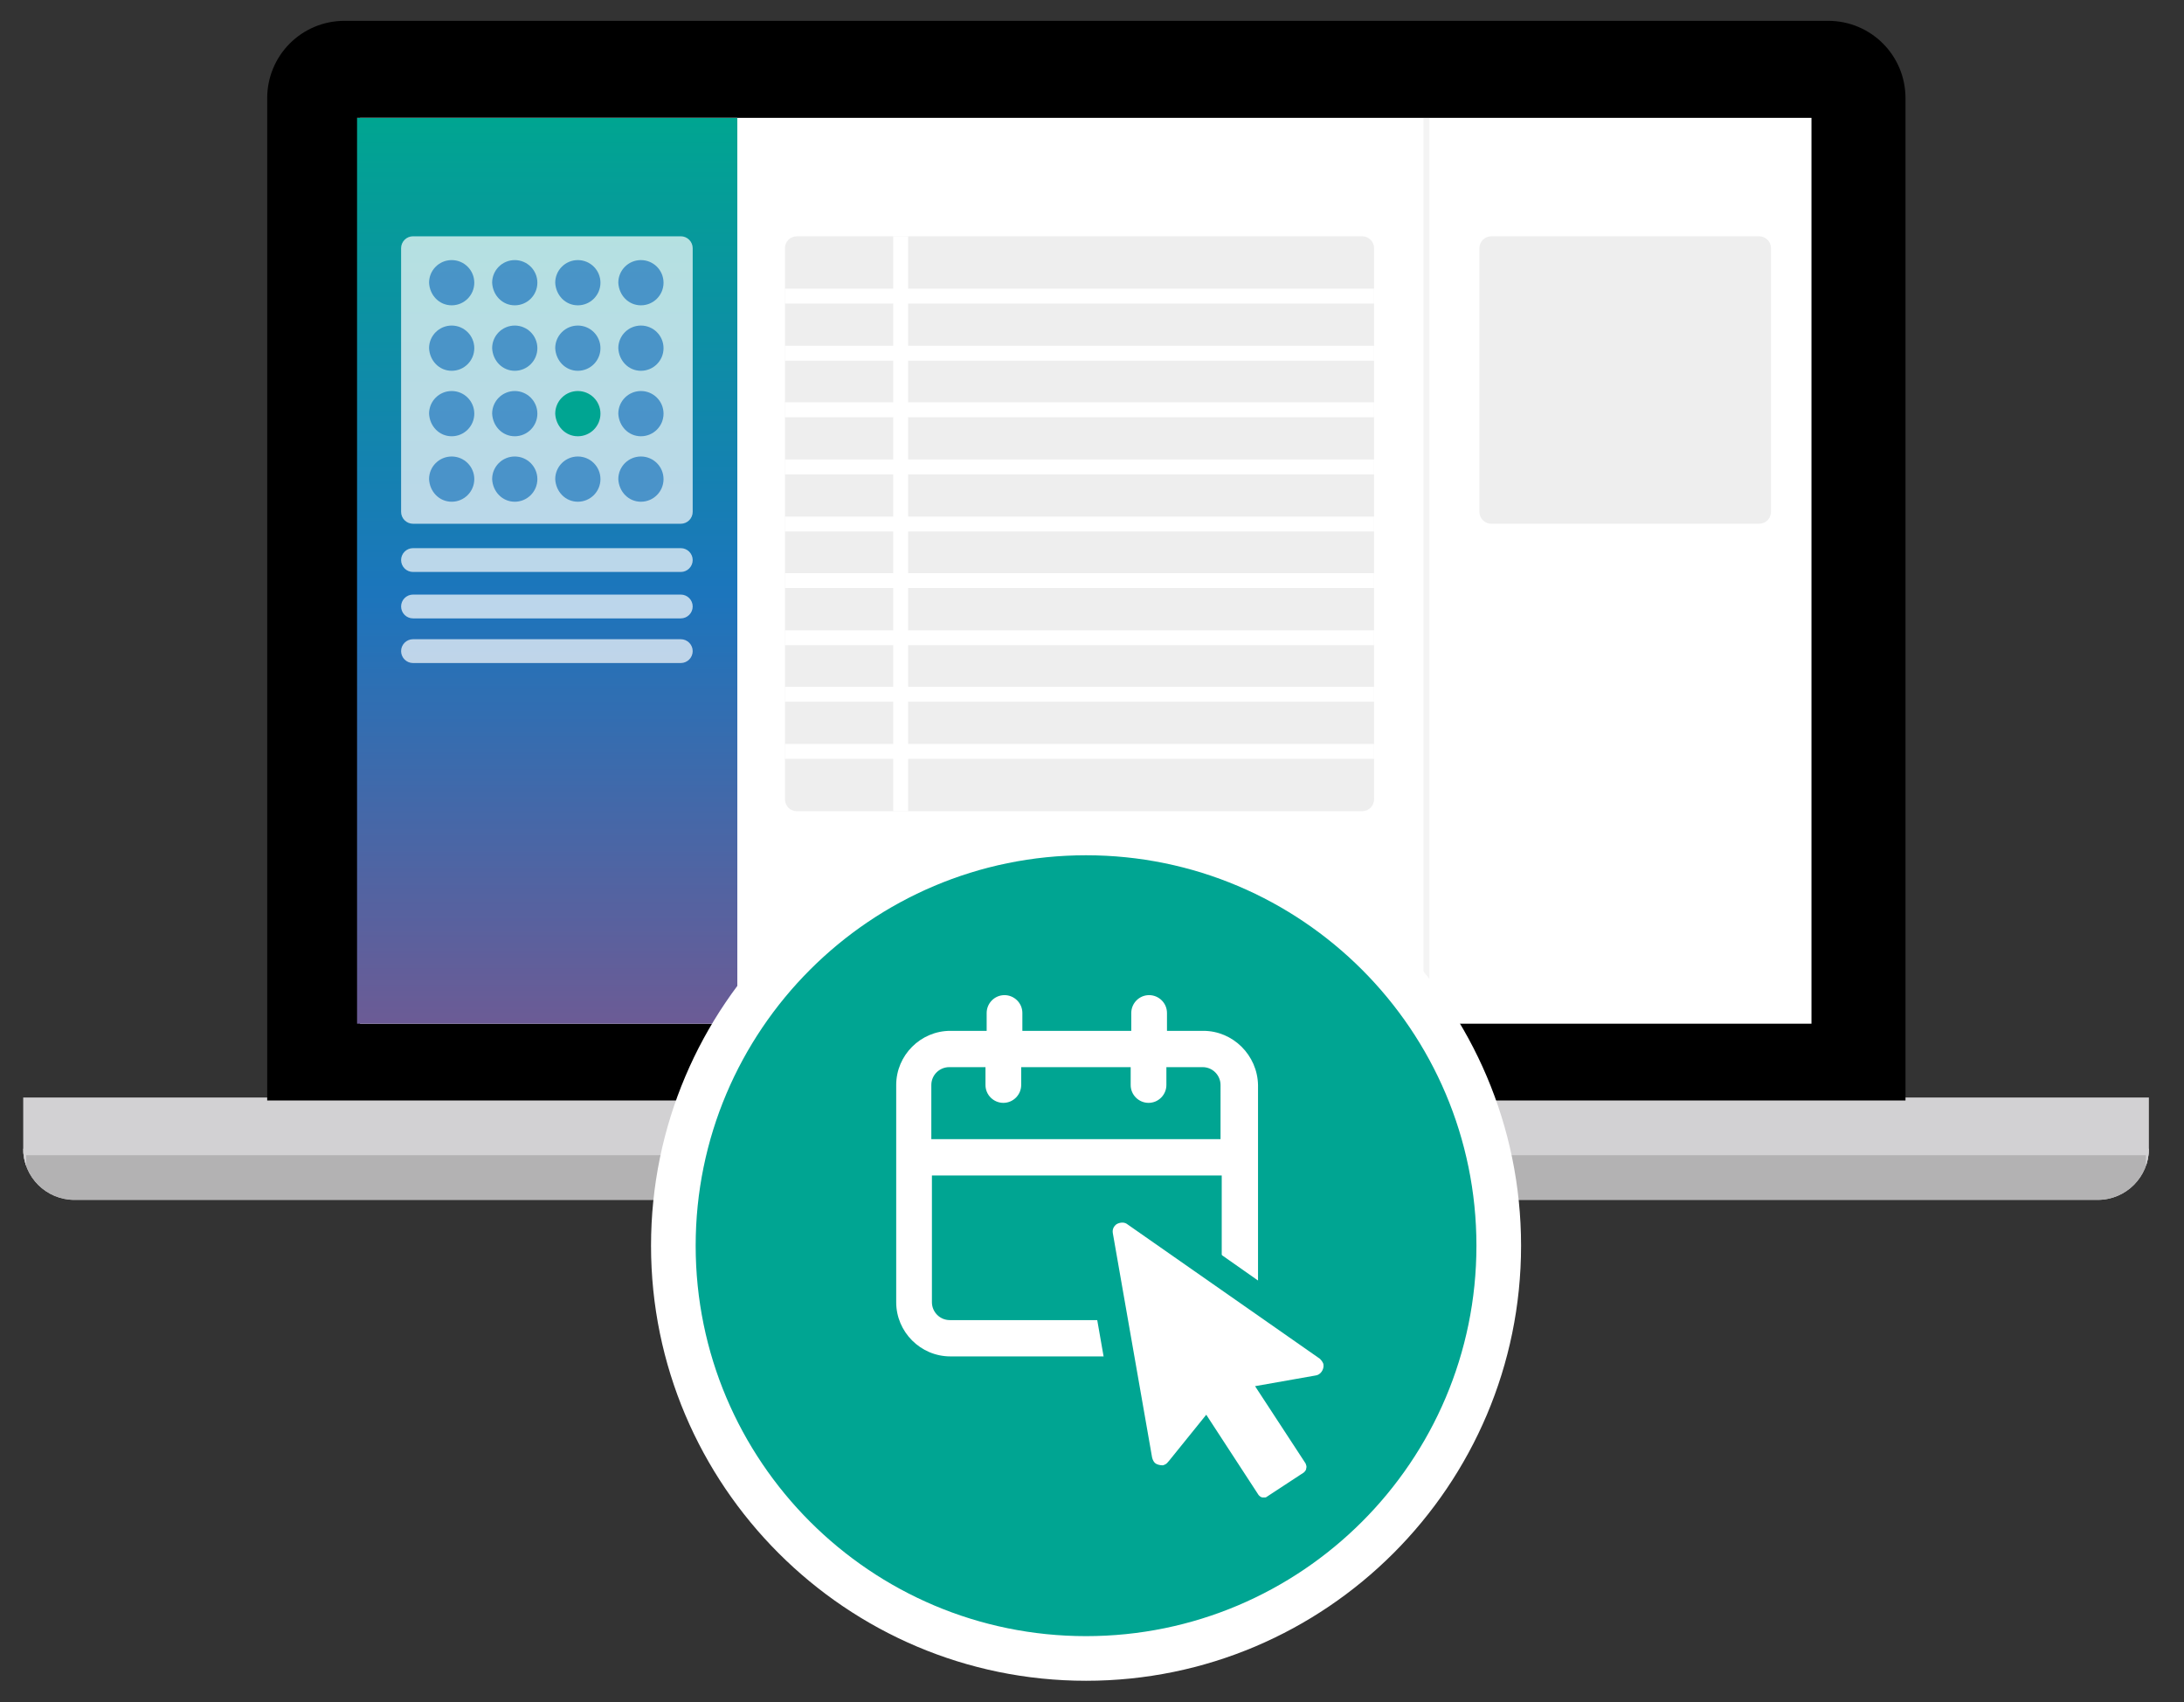
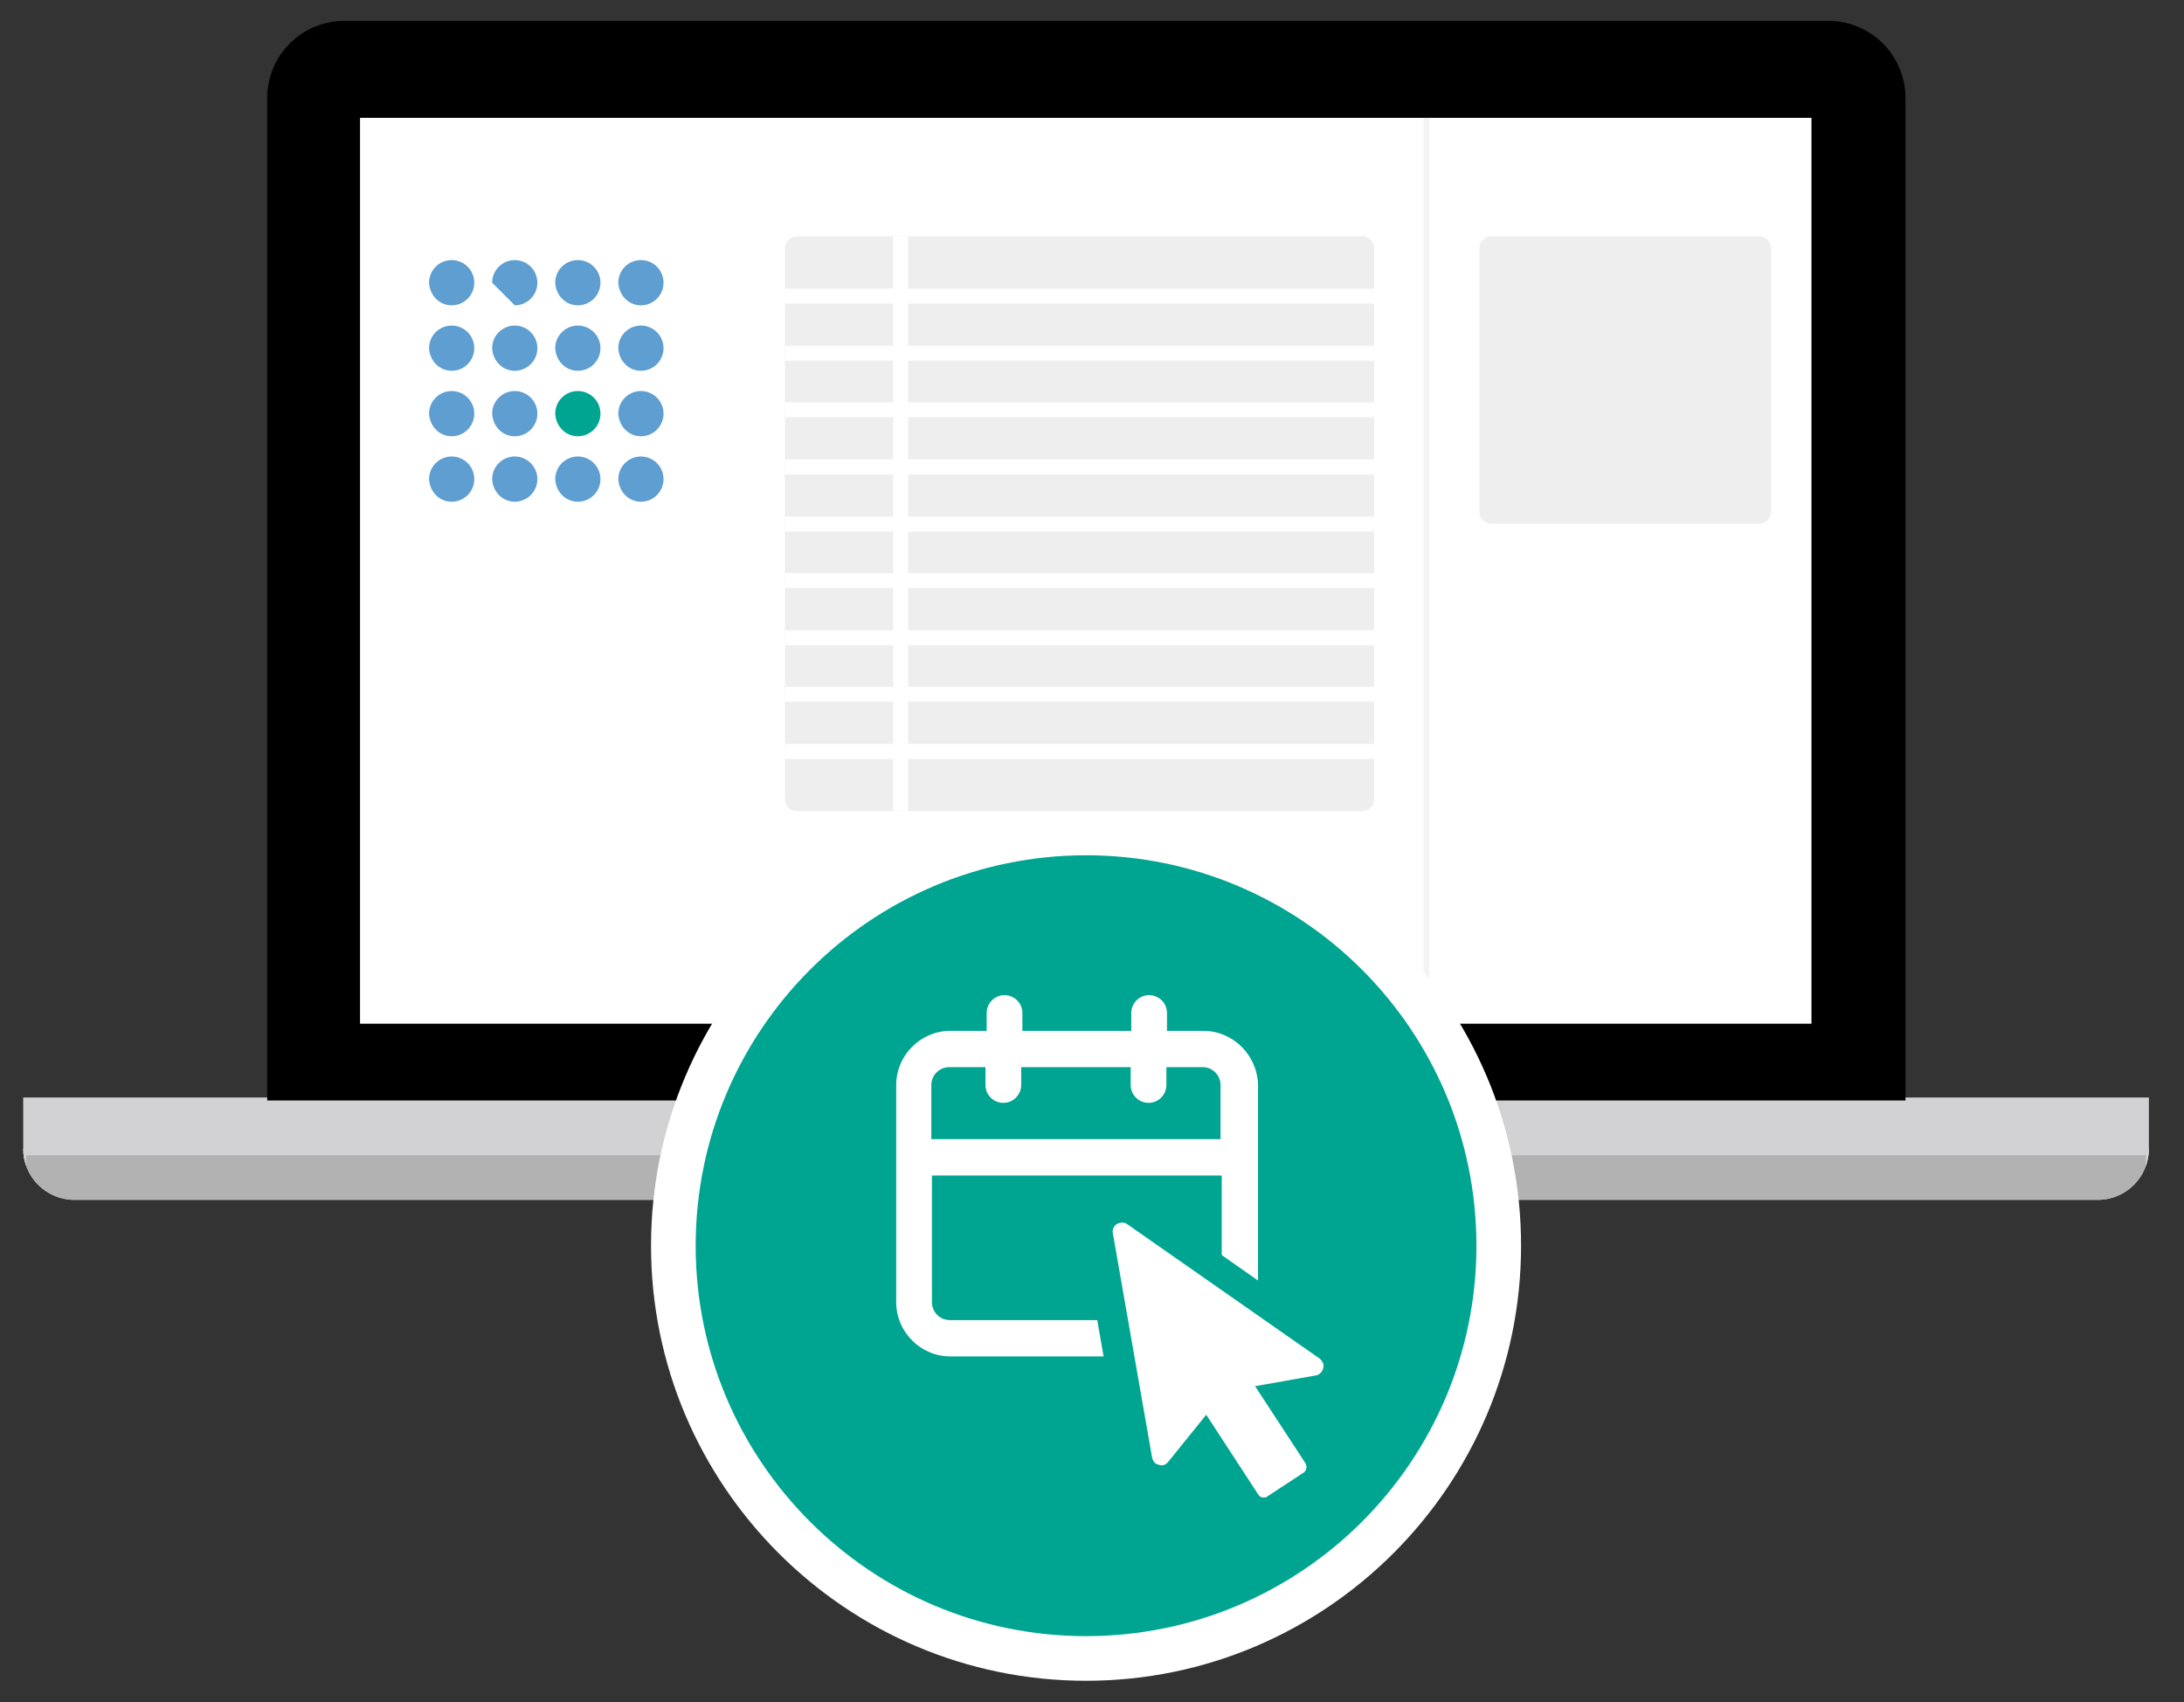
<svg xmlns="http://www.w3.org/2000/svg" xmlns:xlink="http://www.w3.org/1999/xlink" version="1.1" id="Layer_1" x="0px" y="0px" viewBox="0 0 367 286" style="enable-background:new 0 0 367 286;" xml:space="preserve">
  <rect x="0" y="0" width="367" height="286" fill="#333333" stroke="none" />
  <style type="text/css">
	.st0{fill:#D2D1D3;}
	.st1{clip-path:url(#SVGID_00000151532249058763733090000005334927806326479260_);fill:#B3B2B3;}
	.st2{clip-path:url(#SVGID_00000151532249058763733090000005334927806326479260_);fill:#D2D1D3;}
	.st3{fill:#FFFFFF;}
	
		.st4{clip-path:url(#SVGID_00000000186494983227968680000004588664022323556274_);fill:url(#SVGID_00000028284505786779327850000017528629811261539969_);}
	.st5{opacity:0.7;}
	.st6{clip-path:url(#SVGID_00000122699969648991676140000007806948974839513733_);fill:#FFFFFF;}
	.st7{clip-path:url(#SVGID_00000137836585130247298640000003064329385270189739_);fill:#FFFFFF;}
	.st8{clip-path:url(#SVGID_00000056413505038823237640000015729079745554950545_);fill:#FFFFFF;}
	.st9{opacity:0.2;}
	.st10{clip-path:url(#SVGID_00000093161799711300327990000002306234697544025747_);fill:#C6C6C6;}
	.st11{fill:#00A592;}
	.st12{clip-path:url(#SVGID_00000180359500012551289540000001781387292630556590_);fill:#FFFFFF;}
	.st13{opacity:0.3;}
	.st14{clip-path:url(#SVGID_00000160885302563941019040000003547829822732168352_);fill:#C6C6C6;}
	.st15{clip-path:url(#SVGID_00000177460333605255210940000008658538415114475412_);fill:#C6C6C6;}
	.st16{clip-path:url(#SVGID_00000136396297457117264090000014258514010566554270_);fill:#1B75BC;}
	.st17{clip-path:url(#SVGID_00000080892368517206872600000018222282291235071659_);fill:#1B75BC;}
	.st18{clip-path:url(#SVGID_00000148647662065693132020000015033661276995095697_);fill:#1B75BC;}
	.st19{clip-path:url(#SVGID_00000064311467414062921520000003146537637750961830_);fill:#1B75BC;}
	.st20{clip-path:url(#SVGID_00000008148155576992130610000006359037134862238623_);fill:#1B75BC;}
	.st21{clip-path:url(#SVGID_00000142174710062509486570000012905837472557902217_);fill:#1B75BC;}
	.st22{clip-path:url(#SVGID_00000085937489868503362430000005309275959701995663_);fill:#1B75BC;}
	.st23{clip-path:url(#SVGID_00000165229055049182421140000003177234258066212738_);fill:#1B75BC;}
	.st24{clip-path:url(#SVGID_00000001647705027867187770000003670074221213464466_);fill:#1B75BC;}
	.st25{clip-path:url(#SVGID_00000154415102333399632670000014343128454317757865_);fill:#1B75BC;}
	.st26{clip-path:url(#SVGID_00000124843013575261533860000004581007401515733939_);fill:#1B75BC;}
	.st27{clip-path:url(#SVGID_00000140712708226848684860000005534977290839737502_);fill:#1B75BC;}
	.st28{clip-path:url(#SVGID_00000180350668047230097180000014333059238229957277_);fill:#1B75BC;}
	.st29{clip-path:url(#SVGID_00000164472950706247179100000006689424462834406297_);fill:#1B75BC;}
	.st30{clip-path:url(#SVGID_00000147218495182647670540000014514492394981107847_);fill:#1B75BC;}
</style>
  <g>
    <g>
      <g>
        <path class="st0" d="M3.9,184.4v8.6c0,4.8,3.9,8.6,8.6,8.6h340c4.8,0,8.6-3.9,8.6-8.6v-8.6H3.9z" />
      </g>
      <g>
        <defs>
          <path id="SVGID_1_" d="M3.9,184.4v8.6c0,4.8,3.9,8.6,8.6,8.6h340c4.8,0,8.6-3.9,8.6-8.6v-8.6H3.9z" />
        </defs>
        <clipPath id="SVGID_00000183251161603073527100000001409370253818652043_">
          <use xlink:href="#SVGID_1_" style="overflow:visible;" />
        </clipPath>
        <rect x="3.9" y="193.5" style="clip-path:url(#SVGID_00000183251161603073527100000001409370253818652043_);fill:#B3B2B3;" width="357.3" height="17.3" />
        <path style="clip-path:url(#SVGID_00000183251161603073527100000001409370253818652043_);fill:#D2D1D3;" d="M361.7,211.4H3.3V193     h358.4V211.4z M4.4,210.3h356.2v-16.2H4.4V210.3z" />
      </g>
      <g>
        <path d="M44.9,184.9V16.5c0-7.2,5.8-13,13-13h249.3c7.2,0,13,5.8,13,13v168.4H44.9z" />
      </g>
      <rect x="60.5" y="19.8" class="st3" width="243.9" height="152.2" />
      <g>
        <defs>
-           <rect id="SVGID_00000014613144218105024300000004547048393114688926_" x="60" y="19.8" width="63.9" height="152.2" />
-         </defs>
+           </defs>
        <clipPath id="SVGID_00000093856987325174321680000012552998846975150473_">
          <use xlink:href="#SVGID_00000014613144218105024300000004547048393114688926_" style="overflow:visible;" />
        </clipPath>
        <linearGradient id="SVGID_00000109722401868659103260000011534215809233519544_" gradientUnits="userSpaceOnUse" x1="-100.949" y1="427.821" x2="-99.949" y2="427.821" gradientTransform="matrix(0 152.197 152.197 0 -65021.305 15383.975)">
          <stop offset="0" style="stop-color:#FFFFFF" />
          <stop offset="0" style="stop-color:#00A591" />
          <stop offset="0.525" style="stop-color:#1C75BC" />
          <stop offset="0.999" style="stop-color:#6C5B95" />
          <stop offset="1" style="stop-color:#6C5B95" />
        </linearGradient>
        <rect x="60" y="19.8" style="clip-path:url(#SVGID_00000093856987325174321680000012552998846975150473_);fill:url(#SVGID_00000109722401868659103260000011534215809233519544_);" width="63.9" height="152.2" />
      </g>
      <g>
        <g class="st5">
          <g>
            <defs>
              <rect id="SVGID_00000048478657664986183600000017579667152358359713_" x="58.4" y="85.1" width="67" height="12" />
            </defs>
            <clipPath id="SVGID_00000098930606019305440130000014071632948550699189_">
              <use xlink:href="#SVGID_00000048478657664986183600000017579667152358359713_" style="overflow:visible;" />
            </clipPath>
            <path style="clip-path:url(#SVGID_00000098930606019305440130000014071632948550699189_);fill:#FFFFFF;" d="M69.4,92.1       c-1.1,0-2,0.9-2,2c0,1.1,0.9,2,2,2h45c1.1,0,2-0.9,2-2c0-1.1-0.9-2-2-2H69.4z" />
          </g>
        </g>
        <g class="st5">
          <g>
            <defs>
              <rect id="SVGID_00000004529585521660190680000011211041575702257541_" x="58.4" y="92.9" width="67" height="12" />
            </defs>
            <clipPath id="SVGID_00000048481311689688528020000000988402875476972683_">
              <use xlink:href="#SVGID_00000004529585521660190680000011211041575702257541_" style="overflow:visible;" />
            </clipPath>
            <path style="clip-path:url(#SVGID_00000048481311689688528020000000988402875476972683_);fill:#FFFFFF;" d="M69.4,99.9       c-1.1,0-2,0.9-2,2c0,1.1,0.9,2,2,2h45c1.1,0,2-0.9,2-2c0-1.1-0.9-2-2-2H69.4z" />
          </g>
        </g>
        <g class="st5">
          <g>
            <defs>
              <rect id="SVGID_00000056389115822357312800000017981591239657106104_" x="58.4" y="100.4" width="67" height="12" />
            </defs>
            <clipPath id="SVGID_00000176740532126180292030000014349784847531962002_">
              <use xlink:href="#SVGID_00000056389115822357312800000017981591239657106104_" style="overflow:visible;" />
            </clipPath>
            <path style="clip-path:url(#SVGID_00000176740532126180292030000014349784847531962002_);fill:#FFFFFF;" d="M69.4,107.4       c-1.1,0-2,0.9-2,2c0,1.1,0.9,2,2,2h45c1.1,0,2-0.9,2-2c0-1.1-0.9-2-2-2H69.4z" />
          </g>
        </g>
        <g class="st9">
          <g>
            <defs>
              <rect id="SVGID_00000181808552935670632360000004141746237258311608_" x="230.2" y="12.8" width="19" height="160.2" />
            </defs>
            <clipPath id="SVGID_00000152264820796309144960000001661428785923185315_">
              <use xlink:href="#SVGID_00000181808552935670632360000004141746237258311608_" style="overflow:visible;" />
            </clipPath>
            <rect x="239.2" y="19.8" style="clip-path:url(#SVGID_00000152264820796309144960000001661428785923185315_);fill:#C6C6C6;" width="1" height="152.2" />
          </g>
        </g>
        <path class="st11" d="M182.5,278.7c38.3,0,69.4-31.1,69.4-69.4S220.8,140,182.5,140s-69.4,31.1-69.4,69.4     S144.2,278.7,182.5,278.7" />
        <path class="st3" d="M182.5,282.4c-40.3,0-73.1-32.8-73.1-73.1s32.8-73.1,73.1-73.1s73.1,32.8,73.1,73.1S222.8,282.4,182.5,282.4     z M182.5,143.7c-36.2,0-65.6,29.4-65.6,65.6s29.4,65.6,65.6,65.6s65.6-29.4,65.6-65.6S218.7,143.7,182.5,143.7z" />
        <g class="st5">
          <g>
            <defs>
              <rect id="SVGID_00000057133647374600897250000015311509926696559264_" x="58.4" y="32.7" width="67" height="56.3" />
            </defs>
            <clipPath id="SVGID_00000065756922670076864980000012355417749280529544_">
              <use xlink:href="#SVGID_00000057133647374600897250000015311509926696559264_" style="overflow:visible;" />
            </clipPath>
            <path style="clip-path:url(#SVGID_00000065756922670076864980000012355417749280529544_);fill:#FFFFFF;" d="M69.4,39.7       c-1.1,0-2,0.9-2,2V86c0,1.1,0.9,2,2,2h45c1.1,0,2-0.9,2-2V41.7c0-1.1-0.9-2-2-2H69.4z" />
          </g>
        </g>
        <g class="st13">
          <g>
            <defs>
              <rect id="SVGID_00000118394131375127397640000010521819988031361947_" x="239.6" y="32.7" width="67" height="56.3" />
            </defs>
            <clipPath id="SVGID_00000136405520601415901180000008727020106635595447_">
              <use xlink:href="#SVGID_00000118394131375127397640000010521819988031361947_" style="overflow:visible;" />
            </clipPath>
            <path style="clip-path:url(#SVGID_00000136405520601415901180000008727020106635595447_);fill:#C6C6C6;" d="M250.6,39.7       c-1.1,0-2,0.9-2,2V86c0,1.1,0.9,2,2,2h45c1.1,0,2-0.9,2-2V41.7c0-1.1-0.9-2-2-2H250.6z" />
          </g>
        </g>
        <g class="st13">
          <g>
            <defs>
              <rect id="SVGID_00000023961400641080142050000012707634984935089040_" x="122.9" y="32.7" width="117" height="104.6" />
            </defs>
            <clipPath id="SVGID_00000177479479119595612380000017556199550300372919_">
              <use xlink:href="#SVGID_00000023961400641080142050000012707634984935089040_" style="overflow:visible;" />
            </clipPath>
            <path style="clip-path:url(#SVGID_00000177479479119595612380000017556199550300372919_);fill:#C6C6C6;" d="M133.9,39.7       c-1.1,0-2,0.9-2,2v92.6c0,1.1,0.9,2,2,2h95c1.1,0,2-0.9,2-2V41.7c0-1.1-0.9-2-2-2H133.9z" />
          </g>
        </g>
        <g class="st5">
          <g>
            <defs>
              <rect id="SVGID_00000173838996470667415760000010354719794057416880_" x="63.2" y="36.7" width="25.6" height="15.6" />
            </defs>
            <clipPath id="SVGID_00000073681515208795831610000004144410936090883495_">
              <use xlink:href="#SVGID_00000173838996470667415760000010354719794057416880_" style="overflow:visible;" />
            </clipPath>
            <path style="clip-path:url(#SVGID_00000073681515208795831610000004144410936090883495_);fill:#1B75BC;" d="M75.9,51.3       c2.1,0,3.8-1.7,3.8-3.8c0-2.1-1.7-3.8-3.8-3.8s-3.8,1.7-3.8,3.8C72.2,49.6,73.8,51.3,75.9,51.3" />
          </g>
        </g>
        <g class="st5">
          <g>
            <defs>
              <rect id="SVGID_00000136376849486449344700000008289988063542049965_" x="63.2" y="47.7" width="25.6" height="15.6" />
            </defs>
            <clipPath id="SVGID_00000140012629222156222640000003805028645119607212_">
              <use xlink:href="#SVGID_00000136376849486449344700000008289988063542049965_" style="overflow:visible;" />
            </clipPath>
            <path style="clip-path:url(#SVGID_00000140012629222156222640000003805028645119607212_);fill:#1B75BC;" d="M75.9,62.3       c2.1,0,3.8-1.7,3.8-3.8c0-2.1-1.7-3.8-3.8-3.8s-3.8,1.7-3.8,3.8C72.2,60.6,73.8,62.3,75.9,62.3" />
          </g>
        </g>
        <g class="st5">
          <g>
            <defs>
              <rect id="SVGID_00000106138246178840590550000010107420807270584207_" x="63.2" y="58.7" width="25.6" height="15.6" />
            </defs>
            <clipPath id="SVGID_00000115477743080659341750000010687951585888293818_">
              <use xlink:href="#SVGID_00000106138246178840590550000010107420807270584207_" style="overflow:visible;" />
            </clipPath>
            <path style="clip-path:url(#SVGID_00000115477743080659341750000010687951585888293818_);fill:#1B75BC;" d="M75.9,73.3       c2.1,0,3.8-1.7,3.8-3.8c0-2.1-1.7-3.8-3.8-3.8s-3.8,1.7-3.8,3.8C72.2,71.6,73.8,73.3,75.9,73.3" />
          </g>
        </g>
        <g class="st5">
          <g>
            <defs>
              <rect id="SVGID_00000011750966047263185120000008858569456602236587_" x="63.2" y="69.7" width="25.6" height="15.6" />
            </defs>
            <clipPath id="SVGID_00000027576550193622490710000004341221205132889784_">
              <use xlink:href="#SVGID_00000011750966047263185120000008858569456602236587_" style="overflow:visible;" />
            </clipPath>
            <path style="clip-path:url(#SVGID_00000027576550193622490710000004341221205132889784_);fill:#1B75BC;" d="M75.9,84.3       c2.1,0,3.8-1.7,3.8-3.8c0-2.1-1.7-3.8-3.8-3.8s-3.8,1.7-3.8,3.8C72.2,82.6,73.8,84.3,75.9,84.3" />
          </g>
        </g>
        <g class="st5">
          <g>
            <defs>
              <rect id="SVGID_00000093155643251207317750000010082163951991734672_" x="73.8" y="36.7" width="25.6" height="15.6" />
            </defs>
            <clipPath id="SVGID_00000071530186383407862190000016574037474731818911_">
              <use xlink:href="#SVGID_00000093155643251207317750000010082163951991734672_" style="overflow:visible;" />
            </clipPath>
-             <path style="clip-path:url(#SVGID_00000071530186383407862190000016574037474731818911_);fill:#1B75BC;" d="M86.5,51.3       c2.1,0,3.8-1.7,3.8-3.8c0-2.1-1.7-3.8-3.8-3.8s-3.8,1.7-3.8,3.8C82.8,49.6,84.4,51.3,86.5,51.3" />
+             <path style="clip-path:url(#SVGID_00000071530186383407862190000016574037474731818911_);fill:#1B75BC;" d="M86.5,51.3       c2.1,0,3.8-1.7,3.8-3.8c0-2.1-1.7-3.8-3.8-3.8s-3.8,1.7-3.8,3.8" />
          </g>
        </g>
        <g class="st5">
          <g>
            <defs>
              <rect id="SVGID_00000102527183633184231650000011940935098042914476_" x="73.8" y="47.7" width="25.6" height="15.6" />
            </defs>
            <clipPath id="SVGID_00000076603543568483788990000006229865072223622800_">
              <use xlink:href="#SVGID_00000102527183633184231650000011940935098042914476_" style="overflow:visible;" />
            </clipPath>
            <path style="clip-path:url(#SVGID_00000076603543568483788990000006229865072223622800_);fill:#1B75BC;" d="M86.5,62.3       c2.1,0,3.8-1.7,3.8-3.8c0-2.1-1.7-3.8-3.8-3.8s-3.8,1.7-3.8,3.8C82.8,60.6,84.4,62.3,86.5,62.3" />
          </g>
        </g>
        <g class="st5">
          <g>
            <defs>
              <rect id="SVGID_00000132083810910549422630000012227800218809231805_" x="73.8" y="58.7" width="25.6" height="15.6" />
            </defs>
            <clipPath id="SVGID_00000026131013850957235880000015507618390462916016_">
              <use xlink:href="#SVGID_00000132083810910549422630000012227800218809231805_" style="overflow:visible;" />
            </clipPath>
            <path style="clip-path:url(#SVGID_00000026131013850957235880000015507618390462916016_);fill:#1B75BC;" d="M86.5,73.3       c2.1,0,3.8-1.7,3.8-3.8c0-2.1-1.7-3.8-3.8-3.8s-3.8,1.7-3.8,3.8C82.8,71.6,84.4,73.3,86.5,73.3" />
          </g>
        </g>
        <g class="st5">
          <g>
            <defs>
              <rect id="SVGID_00000169523098565076054790000014046085233987700902_" x="73.8" y="69.7" width="25.6" height="15.6" />
            </defs>
            <clipPath id="SVGID_00000083051812967180769650000009973427514143619259_">
              <use xlink:href="#SVGID_00000169523098565076054790000014046085233987700902_" style="overflow:visible;" />
            </clipPath>
            <path style="clip-path:url(#SVGID_00000083051812967180769650000009973427514143619259_);fill:#1B75BC;" d="M86.5,84.3       c2.1,0,3.8-1.7,3.8-3.8c0-2.1-1.7-3.8-3.8-3.8s-3.8,1.7-3.8,3.8C82.8,82.6,84.4,84.3,86.5,84.3" />
          </g>
        </g>
        <g class="st5">
          <g>
            <defs>
              <rect id="SVGID_00000125595909105650492820000002554895528659619005_" x="84.4" y="36.7" width="25.6" height="15.6" />
            </defs>
            <clipPath id="SVGID_00000098918267415455298680000007054655956729603715_">
              <use xlink:href="#SVGID_00000125595909105650492820000002554895528659619005_" style="overflow:visible;" />
            </clipPath>
            <path style="clip-path:url(#SVGID_00000098918267415455298680000007054655956729603715_);fill:#1B75BC;" d="M97.1,51.3       c2.1,0,3.8-1.7,3.8-3.8c0-2.1-1.7-3.8-3.8-3.8s-3.8,1.7-3.8,3.8C93.4,49.6,95,51.3,97.1,51.3" />
          </g>
        </g>
        <g class="st5">
          <g>
            <defs>
              <rect id="SVGID_00000051349992192568474380000005891272889120207495_" x="84.4" y="47.7" width="25.6" height="15.6" />
            </defs>
            <clipPath id="SVGID_00000126302728753879820150000012067001803934821528_">
              <use xlink:href="#SVGID_00000051349992192568474380000005891272889120207495_" style="overflow:visible;" />
            </clipPath>
            <path style="clip-path:url(#SVGID_00000126302728753879820150000012067001803934821528_);fill:#1B75BC;" d="M97.1,62.3       c2.1,0,3.8-1.7,3.8-3.8c0-2.1-1.7-3.8-3.8-3.8s-3.8,1.7-3.8,3.8C93.4,60.6,95,62.3,97.1,62.3" />
          </g>
        </g>
        <path class="st11" d="M97.1,73.3c2.1,0,3.8-1.7,3.8-3.8c0-2.1-1.7-3.8-3.8-3.8s-3.8,1.7-3.8,3.8C93.4,71.6,95,73.3,97.1,73.3" />
        <g class="st5">
          <g>
            <defs>
              <rect id="SVGID_00000054229015221774445390000015164361613307432347_" x="84.4" y="69.7" width="25.6" height="15.6" />
            </defs>
            <clipPath id="SVGID_00000124163070894794882840000018038161582093701303_">
              <use xlink:href="#SVGID_00000054229015221774445390000015164361613307432347_" style="overflow:visible;" />
            </clipPath>
            <path style="clip-path:url(#SVGID_00000124163070894794882840000018038161582093701303_);fill:#1B75BC;" d="M97.1,84.3       c2.1,0,3.8-1.7,3.8-3.8c0-2.1-1.7-3.8-3.8-3.8s-3.8,1.7-3.8,3.8C93.4,82.6,95,84.3,97.1,84.3" />
          </g>
        </g>
        <g class="st5">
          <g>
            <defs>
              <rect id="SVGID_00000027597435375822124380000004950672204627325360_" x="95" y="36.7" width="25.6" height="15.6" />
            </defs>
            <clipPath id="SVGID_00000058559023443522873870000007834282311732213946_">
              <use xlink:href="#SVGID_00000027597435375822124380000004950672204627325360_" style="overflow:visible;" />
            </clipPath>
            <path style="clip-path:url(#SVGID_00000058559023443522873870000007834282311732213946_);fill:#1B75BC;" d="M107.7,51.3       c2.1,0,3.8-1.7,3.8-3.8c0-2.1-1.7-3.8-3.8-3.8s-3.8,1.7-3.8,3.8C104,49.6,105.6,51.3,107.7,51.3" />
          </g>
        </g>
        <g class="st5">
          <g>
            <defs>
              <rect id="SVGID_00000023970028659468116250000015793454474035319429_" x="95" y="47.7" width="25.6" height="15.6" />
            </defs>
            <clipPath id="SVGID_00000005230161911041524770000007043701242235604159_">
              <use xlink:href="#SVGID_00000023970028659468116250000015793454474035319429_" style="overflow:visible;" />
            </clipPath>
            <path style="clip-path:url(#SVGID_00000005230161911041524770000007043701242235604159_);fill:#1B75BC;" d="M107.7,62.3       c2.1,0,3.8-1.7,3.8-3.8c0-2.1-1.7-3.8-3.8-3.8s-3.8,1.7-3.8,3.8C104,60.6,105.6,62.3,107.7,62.3" />
          </g>
        </g>
        <g class="st5">
          <g>
            <defs>
              <rect id="SVGID_00000062896528870126609570000010061891056874963610_" x="95" y="58.7" width="25.6" height="15.6" />
            </defs>
            <clipPath id="SVGID_00000024707919063614541600000005912539189235144892_">
              <use xlink:href="#SVGID_00000062896528870126609570000010061891056874963610_" style="overflow:visible;" />
            </clipPath>
            <path style="clip-path:url(#SVGID_00000024707919063614541600000005912539189235144892_);fill:#1B75BC;" d="M107.7,73.3       c2.1,0,3.8-1.7,3.8-3.8c0-2.1-1.7-3.8-3.8-3.8s-3.8,1.7-3.8,3.8C104,71.6,105.6,73.3,107.7,73.3" />
          </g>
        </g>
        <g class="st5">
          <g>
            <defs>
              <rect id="SVGID_00000023245675355643690770000004494986142650125201_" x="95" y="69.7" width="25.6" height="15.6" />
            </defs>
            <clipPath id="SVGID_00000057107133309196155800000004826140330836977048_">
              <use xlink:href="#SVGID_00000023245675355643690770000004494986142650125201_" style="overflow:visible;" />
            </clipPath>
            <path style="clip-path:url(#SVGID_00000057107133309196155800000004826140330836977048_);fill:#1B75BC;" d="M107.7,84.3       c2.1,0,3.8-1.7,3.8-3.8c0-2.1-1.7-3.8-3.8-3.8s-3.8,1.7-3.8,3.8C104,82.6,105.6,84.3,107.7,84.3" />
          </g>
        </g>
        <path class="st3" d="M205.2,191.4h-48.7v-9.1c0-1.7,1.4-3,3-3h6.1v3c0,1.7,1.4,3,3,3c1.7,0,3-1.4,3-3v-3H190v3c0,1.7,1.4,3,3,3     c1.7,0,3-1.4,3-3v-3h6.1c1.7,0,3,1.4,3,3V191.4z M205.2,218.8c0,1.7-1.4,3-3,3h-42.6c-1.7,0-3-1.4-3-3v-21.3h48.7V218.8z      M202.2,173.2h-6.1v-3c0-1.7-1.4-3-3-3c-1.7,0-3,1.4-3,3v3h-18.3v-3c0-1.7-1.4-3-3-3c-1.7,0-3,1.4-3,3v3h-6.1     c-5,0-9.1,4.1-9.1,9.1v36.5c0,5,4.1,9.1,9.1,9.1h42.6c5,0,9.1-4.1,9.1-9.1v-36.5C211.3,177.3,207.2,173.2,202.2,173.2" />
        <path class="st3" d="M223,226.3l-32.5-22.7l-0.1-0.1l-0.1-0.1c-1.4-0.7-3-0.6-4.3,0.3c-1.3,0.9-1.9,2.4-1.6,3.9l6.6,37.7     c0.4,2.2,2.5,3.7,4.7,3.3c1-0.2,2-0.8,2.6-1.6c1.4-1.7,2.8-3.5,4.2-5.2c2.3,3.5,4.6,7.1,6.9,10.6c0.5,0.8,1.3,1.3,2.2,1.5     c0.5,0.1,0.9,0.1,1.4,0c0.5-0.1,0.9-0.3,1.3-0.5l6.1-4c0.8-0.5,1.3-1.3,1.5-2.2c0.2-0.9,0-1.9-0.5-2.7c-2.2-3.3-4.3-6.6-6.5-9.9     c2.2-0.4,4.3-0.8,6.5-1.1c2.2-0.4,3.7-2.5,3.3-4.7c-0.2-0.9-0.7-1.8-1.4-2.5l-0.1-0.1L223,226.3z" />
        <path class="st11" d="M212.3,256.6c-0.4,0-0.8,0-1.2-0.1c-1.6-0.3-3-1.3-3.8-2.6l-5-7.7l-2,2.5c-1,1.3-2.4,2.2-4.1,2.5     c-1.7,0.3-3.5-0.1-4.9-1.1c-1.4-1-2.4-2.5-2.7-4.2l-6.6-37.7c-0.4-2.5,0.6-4.9,2.6-6.4c2.1-1.5,4.8-1.7,7-0.5l0.5,0.3l32.9,23.1     c1.2,1.1,2,2.4,2.3,3.9c0.3,1.7-0.1,3.5-1.1,4.9c-1,1.4-2.5,2.4-4.2,2.7l-2.8,0.5l4.4,6.7c0.9,1.3,1.2,3,0.9,4.5     c-0.3,1.6-1.3,2.9-2.6,3.8l-6.1,4c-0.7,0.5-1.4,0.8-2.2,0.9C213,256.6,212.7,256.6,212.3,256.6z M202.7,237.7l8.8,13.5     c0.2,0.2,0.4,0.4,0.7,0.4c0.2,0,0.3,0,0.4,0c0.1,0,0.3-0.1,0.4-0.2l6.1-4c0.2-0.2,0.4-0.4,0.4-0.7c0.1-0.3,0-0.5-0.1-0.8l-8.5-13     l10.2-1.8c0.8-0.1,1.4-1,1.3-1.8c0-0.2-0.2-0.6-0.6-1l0,0l-32.5-22.7c-0.5-0.3-1.2-0.2-1.7,0.1c-0.5,0.4-0.7,0.9-0.6,1.5     l6.6,37.7c0.1,0.4,0.3,0.8,0.6,1c0.3,0.2,0.8,0.3,1.2,0.3c0.4-0.1,0.7-0.3,0.9-0.6l0.1-0.1L202.7,237.7z" />
      </g>
      <rect x="150.1" y="39.7" class="st3" width="2.5" height="96.6" />
      <rect x="131.9" y="48.5" class="st3" width="99" height="2.5" />
      <rect x="131.9" y="58.1" class="st3" width="99" height="2.5" />
      <rect x="131.9" y="67.6" class="st3" width="99" height="2.5" />
      <rect x="131.9" y="77.2" class="st3" width="99" height="2.5" />
      <rect x="131.9" y="86.8" class="st3" width="99" height="2.5" />
      <rect x="131.9" y="96.3" class="st3" width="99" height="2.5" />
      <rect x="131.9" y="105.9" class="st3" width="99" height="2.5" />
      <rect x="131.9" y="115.4" class="st3" width="99" height="2.5" />
      <rect x="131.9" y="125" class="st3" width="99" height="2.5" />
    </g>
  </g>
</svg>